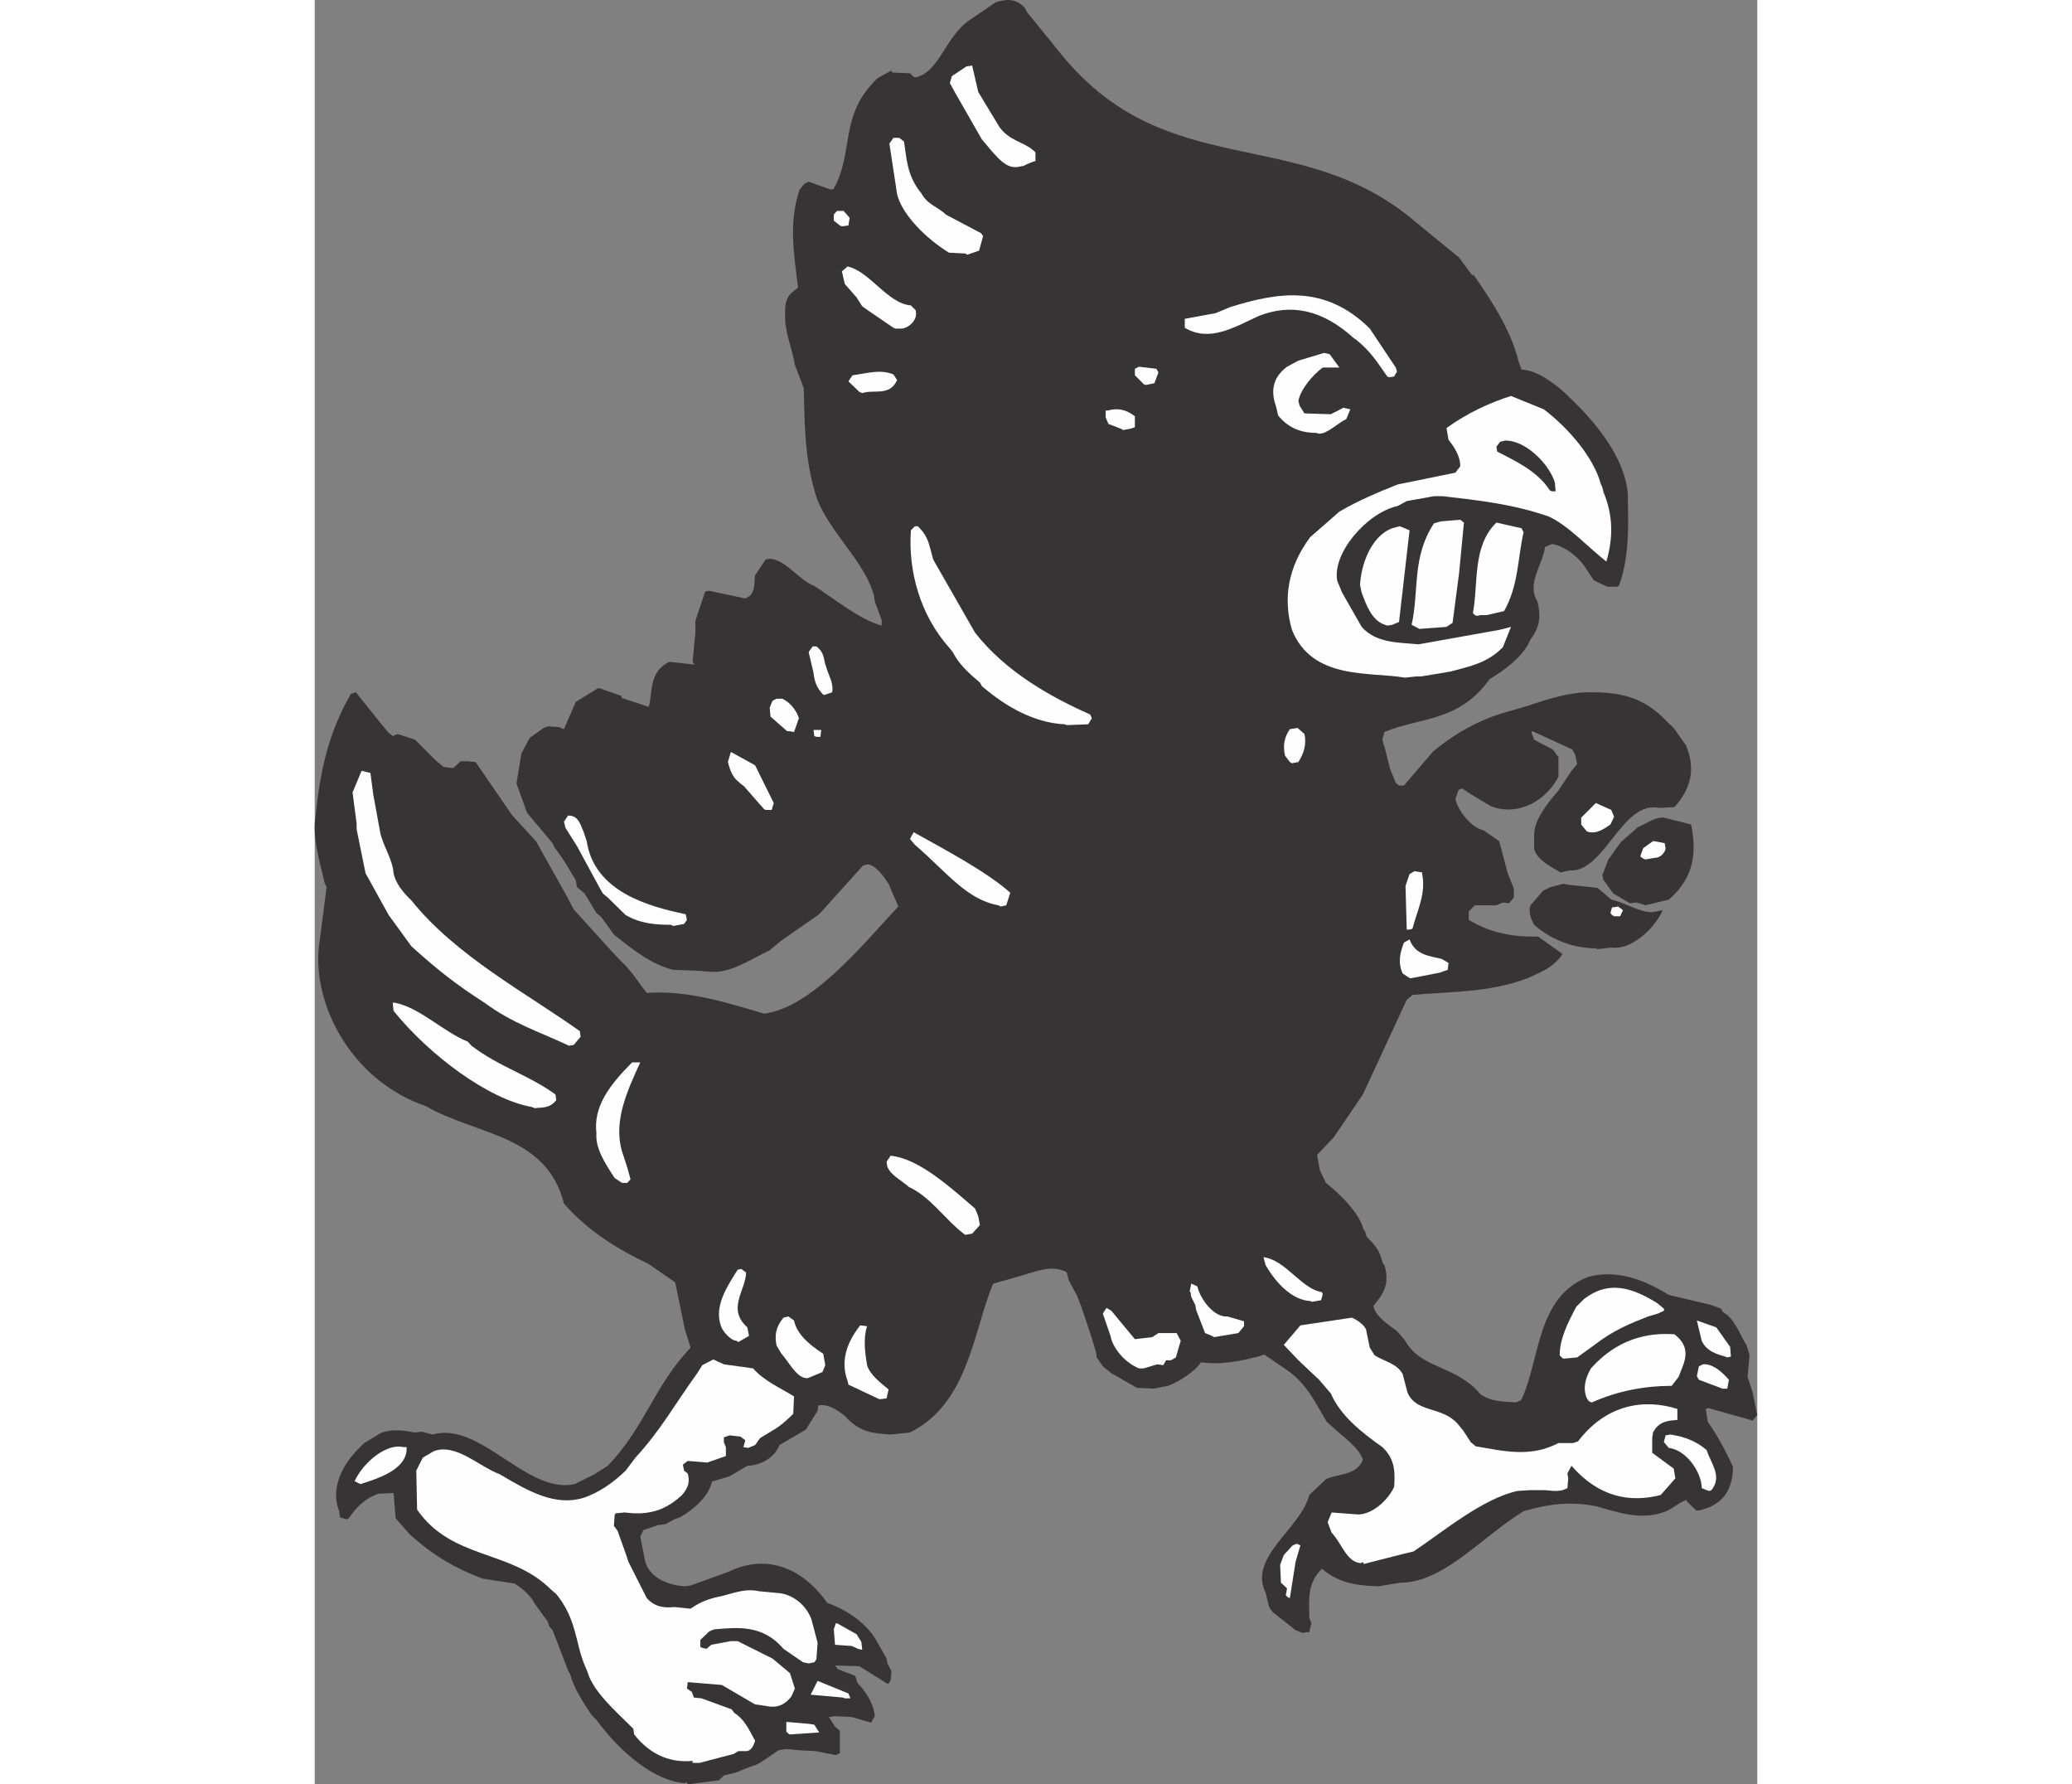
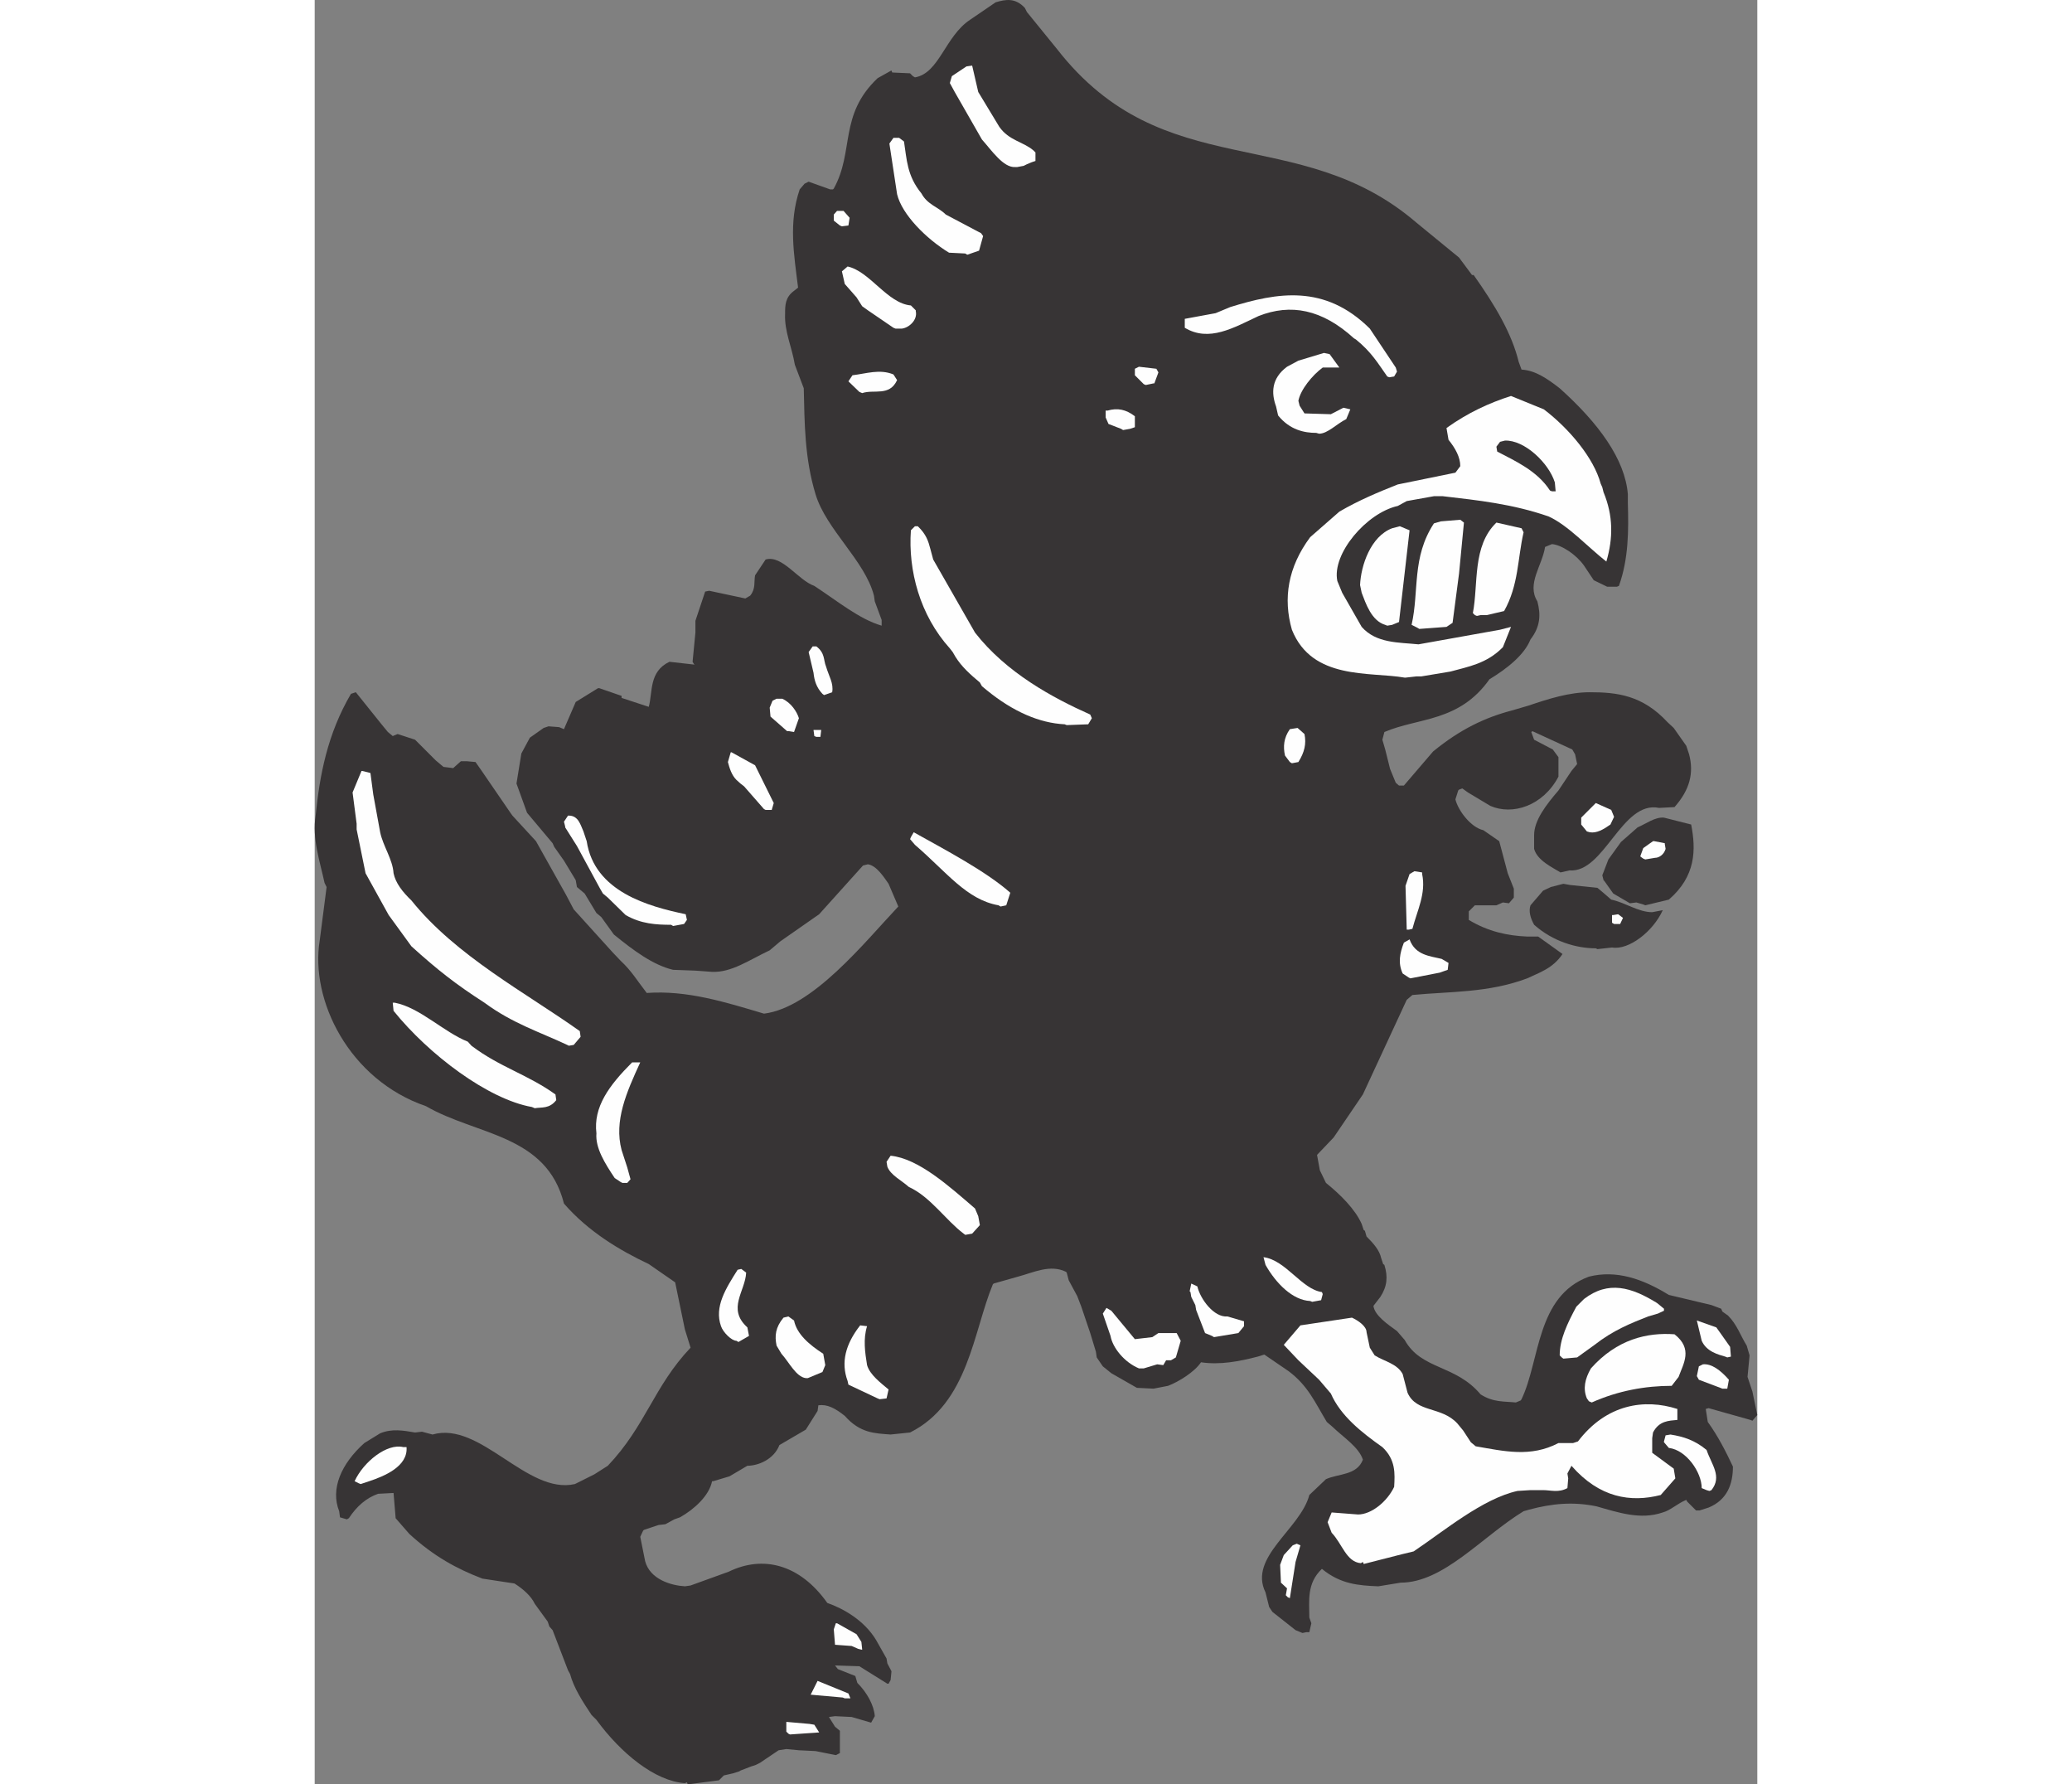
<svg xmlns="http://www.w3.org/2000/svg" xml:space="preserve" width="7.848in" height="6.757in" version="1.1" style="shape-rendering:geometricPrecision; text-rendering:geometricPrecision; image-rendering:optimizeQuality; fill-rule:evenodd; clip-rule:evenodd" viewBox="0 0 7847.73 9704.68">
  <rect x="0" y="0" width="7847.73" height="9704.68" fill="#808080" stroke="none" />
  <defs>
    <style type="text/css">
   
    .fil1 {fill:#FEFEFE}
    .fil0 {fill:#373435}
   
  </style>
  </defs>
  <g id="Layer_x0020__x0028_Black_x0020_and_x0020_White_x0029_">
    <g id="_2008578167616">
      <path class="fil0" d="M2013.82 9698.06c-163.34,-11.04 -348.76,-163.34 -481.19,-344.34l-26.49 -26.49c-48.56,-72.84 -97.12,-147.89 -116.99,-222.94l-11.04 -19.87 -83.87 -218.52 -17.66 -19.87 -8.83 -26.49 -70.63 -97.12c-19.87,-41.94 -61.8,-79.46 -110.36,-110.37l-174.38 -26.49c-139.06,-52.98 -264.87,-121.4 -397.32,-242.81l-75.05 -86.08c0,-4.42 0,-4.42 0,-4.42l-11.04 -132.44 -83.88 4.42c-64.01,22.07 -116.99,68.43 -158.93,132.44 -11.04,6.62 -11.04,6.62 -11.04,6.62l-37.52 -11.04 -4.41 -33.11c-48.57,-121.4 11.03,-258.26 136.85,-370.83l86.08 -52.98c64.01,-26.49 125.81,-15.45 189.83,-4.41l37.52 -4.42 57.39 15.45c260.46,-75.05 514.31,328.89 774.76,269.29l105.95 -52.97 72.84 -46.36c207.49,-218.52 249.43,-430.42 450.29,-642.32l-30.9 -99.33 -52.97 -256.05 -143.48 -99.33c-158.93,-75.05 -328.89,-176.58 -461.33,-328.89 -94.91,-377.45 -476.78,-370.83 -750.48,-529.76 -419.39,-143.47 -631.29,-578.31 -578.32,-900.58l37.52 -291.36 -11.03 -22.07c-26.49,-121.4 -68.43,-242.8 -48.57,-366.41 22.07,-220.73 64.01,-443.67 192.04,-662.19l26.49 -8.83 143.48 178.79 30.9 37.52 26.49 22.07 26.49 -11.04 94.91 30.9 112.57 112.57 41.93 35.31 52.98 6.62 41.94 -37.52 30.9 0 48.56 4.42 30.9 44.14 158.93 231.77 11.04 15.45 128.02 139.06 163.34 291.36 41.94 79.46 211.9 233.97 44.14 46.36c57.39,52.97 88.29,105.95 141.27,174.37 218.52,-15.45 423.8,48.56 637.91,112.57 264.87,-33.11 545.2,-386.28 730.62,-582.73l-52.97 -123.61c-22.07,-30.9 -64.01,-99.33 -112.57,-105.95l-26.49 6.62 -238.39 264.87 -211.9 147.9 -57.39 48.56c-112.57,52.97 -207.49,121.4 -313.44,116.99l-90.5 -6.63 -121.4 -4.41c-110.37,-26.49 -216.32,-105.95 -322.27,-192.04l-68.43 -94.91 -26.49 -22.07 -64.01 -105.95 -41.94 -35.31 -6.62 -37.52 -64.01 -105.95 -52.97 -75.05 -8.83 -19.87 -139.06 -165.55 -57.39 -158.93 26.49 -163.34 46.35 -86.08 75.05 -52.98 26.49 -8.83 57.39 4.42 26.49 11.04 64.01 -147.89 121.4 -75.05c6.62,0 6.62,0 6.62,0l121.4 41.94 0 11.04 147.89 48.56c22.07,-79.46 0,-192.04 112.57,-245.01l136.85 15.45c-4.42,-4.41 -4.42,-4.41 -4.42,-4.41 -6.62,-11.04 -6.62,-11.04 -6.62,-11.04l15.45 -158.93 0 -26.49 0 -37.52 52.98 -158.93 22.07 -4.41 196.45 41.93 26.49 -15.45c30.9,-37.52 19.87,-75.05 26.49,-110.37l57.39 -86.08c90.5,-26.49 176.58,112.57 264.87,143.47 128.02,83.88 245.02,181 366.41,216.31l0 -30.9 -37.52 -101.54 -4.41 -30.9c-48.56,-189.83 -260.46,-359.79 -317.85,-551.83 -59.6,-196.45 -59.6,-386.28 -64.01,-576.11l-48.56 -128.02c-15.45,-94.91 -57.39,-181 -52.98,-275.91 0,-46.35 0,-90.5 48.56,-125.81l22.07 -17.66c-22.07,-178.79 -52.97,-353.17 8.83,-534.17l26.49 -30.9 22.07 -11.03 116.99 41.93 15.45 0c4.42,-4.41 4.42,-4.41 4.42,-4.41 112.57,-203.07 26.49,-399.52 238.39,-600.39l75.05 -41.94 4.42 11.04 97.12 4.42 15.45 15.45c11.04,6.63 11.04,6.63 11.04,6.63 132.44,-22.07 163.34,-222.94 300.2,-313.44l139.06 -94.91c52.98,-15.45 105.94,-26.49 158.92,30.9l11.04 22.07 163.34 200.87c582.73,748.28 1313.34,392.9 1955.67,944.73l231.76 189.83 70.63 94.91c8.83,0 8.83,0 8.83,0 116.99,165.55 207.49,317.85 245.02,472.37l15.45 41.94c75.05,4.41 139.06,48.56 207.49,101.53 211.9,189.83 355.37,386.28 370.83,576.11l0 48.57c4.41,147.89 4.41,302.4 -48.56,450.29 -11.04,4.42 -11.04,4.42 -11.04,4.42l-52.98 0 -72.84 -35.32 -52.97 -79.46c-41.94,-59.6 -121.4,-112.57 -174.38,-116.99l-37.52 15.45c-15.45,101.53 -101.54,200.86 -41.94,295.78 19.87,75.05 15.45,139.06 -37.52,207.49 -33.11,83.87 -128.02,158.93 -222.93,216.31 -165.55,233.97 -386.28,207.49 -571.7,286.95l-11.04 41.94 15.45 52.98 26.49 105.95 30.9 75.05 17.66 15.45 26.49 0 158.93 -185.42c147.89,-121.4 284.74,-185.41 428.21,-222.93l90.5 -26.49c110.37,-37.53 222.94,-72.84 333.31,-72.84 147.89,0 286.95,15.45 423.8,163.34l33.11 30.9 68.43 97.13 15.45 46.35c26.49,101.54 4.42,192.04 -79.46,286.95l-83.87 4.42c-203.07,-41.94 -297.99,355.37 -487.82,339.92l-48.56 11.04c-41.94,-26.49 -125.82,-64.01 -143.48,-128.02l0 -75.05c0,-79.46 64.01,-163.34 132.44,-242.81l70.63 -105.95 30.9 -37.52 -11.04 -52.98 -15.45 -26.49 -216.31 -99.33c-6.62,4.41 -6.62,4.41 -6.62,4.41l15.45 41.94 101.54 52.98 30.9 41.93 0 105.95c-83.88,158.93 -249.43,211.9 -370.83,158.93l-121.4 -72.84 -30.9 -22.07 -17.66 6.63c-4.41,4.41 -4.41,4.41 -4.41,4.41l-15.45 48.56c15.45,61.81 83.88,152.31 152.31,167.75l86.08 59.6 46.36 174.38 33.11 83.87c0,6.63 0,6.63 0,6.63l0 41.93 -26.49 30.9 -33.11 -4.41 -35.31 15.45 -116.99 0c-6.63,6.63 -6.63,6.63 -6.63,6.63l-26.49 26.49 0 46.35c105.95,64.01 211.9,86.09 317.85,90.5l59.6 0 132.44 94.92c-52.98,79.46 -128.03,101.53 -192.04,132.43 -211.9,79.46 -417.18,70.63 -624.67,90.5l-30.9 26.49 -238.39 514.3 -158.93 233.97 -90.5 94.92 15.45 83.87 33.11 68.43c79.46,64.01 158.93,143.48 194.25,222.94l11.04 33.11c6.62,4.42 6.62,4.42 6.62,4.42l8.83 30.9c37.52,37.52 70.63,75.05 79.46,116.99l11.04 33.11c6.62,4.41 6.62,4.41 6.62,4.41 19.87,64.01 15.45,116.99 -22.07,174.38l-37.52 48.56c6.62,52.98 79.46,101.54 128.02,136.85l41.94 48.56c90.5,163.34 275.91,132.44 412.77,295.78 68.43,44.15 128.02,37.53 192.03,44.15l26.49 -11.04c4.42,-6.62 4.42,-6.62 4.42,-6.62 101.54,-211.9 79.46,-560.66 366.41,-666.61 147.89,-37.52 291.37,11.04 434.84,99.33l231.77 55.18 52.98 19.87 6.62 15.45 30.9 22.07c48.56,48.56 68.43,110.36 101.54,163.34l15.45 52.98 -11.04 116.99 26.49 79.46 26.49 128.02 -26.49 30.9c-11.04,-4.42 -11.04,-4.42 -11.04,-4.42l-227.35 -64.01 -15.45 4.41 11.04 70.63c57.39,79.46 99.33,163.34 136.85,242.81 0,94.91 -30.9,181 -132.43,222.94l-48.56 15.45 -19.87 0 -41.94 -41.94c-6.63,-6.62 -6.63,-6.62 -6.63,-6.62 -4.41,-8.83 -4.41,-8.83 -4.41,-8.83 -48.56,19.87 -86.08,57.39 -128.02,68.43 -121.4,41.94 -242.81,0 -359.79,-33.11 -128.02,-26.49 -242.81,-15.45 -366.41,17.66l-30.9 8.83c-227.35,139.06 -434.84,388.48 -668.82,388.48l-121.4 19.87c-105.95,-4.41 -205.28,-11.03 -306.82,-94.91 -83.87,79.46 -68.43,174.37 -68.43,264.87l11.04 30.9 -11.04 48.56 -15.45 0 -22.07 4.42 -37.52 -15.45 -125.81 -99.33 -17.66 -26.49 -19.87 -79.46c-94.91,-192.04 189.83,-344.34 238.39,-529.76l90.5 -86.08c68.43,-30.9 167.75,-19.87 200.87,-105.95 -22.07,-68.43 -105.95,-121.4 -165.55,-178.79l-30.9 -26.49c-64.01,-105.95 -101.54,-196.45 -207.49,-275.91l-132.44 -90.5 -35.31 11.04c-101.54,26.49 -207.49,46.35 -309.02,30.9 -35.32,52.98 -121.4,105.95 -178.79,128.02l-79.46 15.45 -90.5 -4.42 -139.06 -79.46 -46.36 -37.52 -33.11 -48.56 -4.42 -30.9 -30.9 -101.54 -48.56 -143.48 -22.07 -57.39 -46.35 -86.08 -11.04 -41.94c-4.41,-4.41 -4.41,-4.41 -4.41,-4.41 -86.09,-41.94 -176.59,4.41 -260.46,26.49l-132.43 37.52c-4.41,4.42 -4.41,4.42 -4.41,4.42 -105.95,253.84 -132.44,646.74 -450.29,805.67l-105.95 11.03c-86.09,-6.62 -165.55,-6.62 -249.43,-101.53 -52.98,-41.94 -94.92,-64.01 -143.48,-57.39l-4.41 30.9 -64.01 101.54 -143.48 83.88c-30.9,79.46 -116.99,112.57 -174.37,112.57l-97.12 57.39 -88.29 26.49c-6.63,0 -6.63,0 -6.63,0 -15.45,79.46 -99.33,154.51 -174.37,196.45l-30.9 11.04 -48.56 26.49 -37.52 4.42 -79.46 26.49c-4.42,4.42 -4.42,4.42 -4.42,4.42l-15.45 33.11 26.49 132.43c26.49,99.33 141.27,132.44 216.31,136.85l30.9 -4.41 207.49 -75.05c185.42,-90.49 386.28,-41.93 536.38,169.96 88.29,30.9 200.87,94.92 264.88,200.87l57.39 101.54 4.41 26.49 22.07 41.94c0,4.41 0,4.41 0,4.41l-4.41 44.15 -11.04 19.87c-6.63,0 -6.63,0 -6.63,0l-152.3 -94.91 -132.44 -4.42 15.45 19.87 94.92 37.52 11.04 37.52c52.97,52.98 90.5,121.4 94.91,181l-19.87 35.32 -105.95 -30.9 -90.5 -4.42 -33.11 4.42 33.11 52.97 26.49 22.07c0,8.83 0,8.83 0,8.83l0 112.57 -22.07 11.04 -110.37 -22.07 -90.5 -4.41 -68.43 -6.63 -41.94 6.63 -101.54 68.43 -22.07 11.04 -26.49 8.83 -57.39 22.07c-6.62,4.42 -6.62,4.42 -6.62,4.42l-35.32 11.04 -48.56 11.04 -26.49 26.49 -169.96 22.07 -4.42 -11.04 -11.04 4.42z" />
-       <path class="fil1" d="M2055.77 9587.69l0 -11.04c-105.95,11.04 -222.94,-22.07 -317.85,-143.48l-4.42 -30.9c-94.91,-94.91 -218.52,-200.86 -249.42,-309.02l-22.07 -52.97 -15.45 -46.36c-30.9,-112.57 -41.93,-211.9 -132.43,-324.47l-30.9 -26.49c-218.52,-216.31 -536.38,-158.93 -726.2,-432.64l-4.42 -211.9 35.32 -70.63 59.6 -35.32c121.4,-44.14 238.39,79.46 359.79,125.82 158.93,94.91 302.4,174.37 454.7,128.02 79.46,-26.49 158.93,-79.46 229.56,-147.89l52.97 -70.63c136.86,-147.89 220.73,-300.2 333.31,-454.7l30.9 -48.57 59.6 -30.9 57.39 26.49 158.93 22.07c59.6,68.43 147.89,105.95 222.93,152.3l-4.41 94.92c-33.11,33.11 -75.05,70.63 -112.57,90.5l-68.43 41.93 -26.49 37.53 -37.52 15.45 -26.49 -4.41 11.04 -37.53c-6.62,-4.41 -6.62,-4.41 -6.62,-4.41l-19.87 -15.45 -59.6 -6.62 -30.9 11.04 0 26.49 11.04 26.49 0 48.56 -101.54 35.31 -105.95 -8.83 -26.49 19.87 6.63 33.11 19.87 15.45c11.04,41.94 6.62,72.84 -30.9,116.99 -79.46,72.84 -147.89,94.92 -222.94,99.33l-41.94 0 -48.56 -4.41 -46.35 4.41c-6.62,6.63 -6.62,6.63 -6.62,6.63l-4.42 61.81 19.87 26.49 44.15 123.61 15.45 46.36 99.33 196.45c48.56,52.98 101.54,52.98 150.1,48.56l88.29 8.83c59.6,-41.94 112.57,-57.39 169.96,-68.43 75.05,-19.87 132.44,-41.94 200.87,-26.49l116.99 11.04c75.05,11.03 143.48,68.43 169.96,143.47l33.11 125.81 -6.63 90.5 -11.04 15.45 -30.9 6.62 -30.9 -6.62 -105.95 -72.84c-112.57,-132.44 -249.43,-116.99 -377.45,-105.95l-26.49 11.04 -48.56 46.35 0 37.52c6.62,4.42 6.62,4.42 6.62,4.42l26.49 6.62 26.49 -22.07 105.95 -19.87 37.52 0 189.83 94.92 94.92 79.46 26.49 83.87 -19.87 44.15c-68.43,83.87 -128.02,46.35 -196.45,41.94l-181 -105.95 -185.41 -15.45 -4.42 35.31 26.49 17.66 11.04 30.9 41.94 4.42 163.34 59.6 15.45 19.87c52.98,33.11 79.46,90.5 105.95,139.06 6.63,11.04 6.63,11.04 6.63,11.04 -6.63,26.49 -22.07,57.39 -48.56,57.39l-41.94 0 -26.49 15.45 -185.42 48.56 -30.9 0 -6.62 0z" />
      <polygon class="fil1" points="2576.69,9428.76 2565.65,9417.73 2565.65,9391.24 2565.65,9364.75 2691.47,9375.79 2717.95,9380.2 2744.45,9422.14 2585.52,9433.18 " />
      <polygon class="fil1" points="2872.47,9232.31 2698.09,9216.86 2735.62,9141.82 2903.37,9210.24 2914.41,9236.73 2883.51,9236.73 " />
      <path class="fil1" d="M2956.34 8967.44l-35.31 -15.45 -90.5 -6.63 -6.62 -83.87 11.04 -33.11c6.62,0 6.62,0 6.62,0l105.95 59.6 26.49 41.94 4.41 41.94c-4.41,0 -4.41,0 -4.41,0l-17.66 -4.42z" />
      <path class="fil1" d="M5293.88 8687.11c0,0 0,0 0,0 -11.04,-11.04 -11.04,-11.04 -11.04,-11.04l6.63 -37.52 -33.11 -30.9 -4.42 -97.12 19.87 -52.97 48.56 -52.98 22.07 -8.83 19.87 8.83 -26.49 90.5 -30.9 196.45 -11.04 -4.42z" />
      <path class="fil1" d="M5691.19 8501.69c-79.46,-6.62 -101.54,-105.95 -158.93,-165.55l-22.07 -57.39 22.07 -52.97 143.48 11.04c72.84,0 158.93,-70.63 196.45,-150.1 4.41,-72.84 8.83,-147.89 -64.01,-216.31 -112.57,-79.46 -227.35,-169.96 -280.32,-291.37l-64.01 -75.05 -112.57 -105.95 -79.46 -83.87 90.5 -105.95 280.33 -41.94c33.11,15.45 79.46,46.36 79.46,79.47l17.66 83.87 26.49 41.94c52.98,33.11 121.4,44.14 152.31,101.54l26.49 101.53c48.56,110.37 185.41,72.84 271.49,167.75l30.9 37.53 41.94 64.01 26.49 22.07c154.51,26.49 297.99,61.81 450.29,-17.66l79.46 0 26.49 -8.83c154.51,-203.07 362,-233.98 540.79,-176.59l0 59.6c-46.36,4.42 -99.33,4.42 -132.44,68.43l-4.41 30.9 0 79.46 116.99 86.09 8.83 52.97 -79.46 90.5c-163.34,41.94 -333.31,15.45 -485.61,-158.93l-22.07 41.94 4.42 26.49 -4.42 52.98c-48.56,26.49 -90.5,11.04 -132.44,11.04l-68.43 0 -70.63 4.42c-189.83,41.93 -397.32,216.31 -565.07,328.88l-64.01 15.45 -207.49 52.98 -4.42 -11.04 -11.04 6.62z" />
      <path class="fil1" d="M7571.82 8104.38l-26.49 -11.04c0,-86.08 -83.87,-207.49 -178.79,-218.52l-26.49 -30.9c0,-4.41 0,-4.41 0,-4.41l8.83 -33.11 26.49 -4.42c70.63,11.04 132.43,30.9 196.45,83.88 26.49,79.46 86.08,143.48 26.49,218.52 -11.04,4.42 -11.04,4.42 -11.04,4.42l-15.45 -4.42z" />
      <path class="fil1" d="M239.15 8066.86l-22.07 -11.04c48.56,-105.95 176.58,-207.49 264.87,-185.41 17.66,0 17.66,0 17.66,0 8.83,105.95 -123.61,158.93 -203.07,185.41l-46.35 15.45 -11.04 -4.41z" />
      <path class="fil1" d="M6931.7 7620.98l-11.04 -15.45c-22.07,-52.97 -11.04,-105.95 22.07,-163.34 141.27,-158.93 306.81,-196.45 454.7,-185.42 101.54,79.46 48.56,158.93 22.07,231.77l-37.52 48.56c-143.48,0 -291.37,26.49 -434.84,90.5l-15.45 -6.62z" />
      <path class="fil1" d="M3062.3 7605.53l-158.93 -75.05 -4.42 -19.87c-37.52,-101.54 -11.04,-200.87 68.43,-302.4l37.52 4.42c-22.07,70.63 -11.03,143.47 0,211.9 15.45,52.98 75.05,97.13 116.99,132.44l-11.04 48.56 -37.52 4.42 -11.04 -4.42z" />
      <path class="fil1" d="M7646.87 7548.14l-116.99 -44.15 -11.04 -19.87 11.04 -52.97 22.07 -11.04c46.35,-4.42 94.91,30.9 141.26,83.87l-8.83 48.57 -26.49 0 -11.04 -4.42z" />
      <path class="fil1" d="M2671.6 7495.16c-52.98,-6.62 -90.5,-86.08 -132.44,-132.43l-26.49 -44.15c-11.04,-52.98 -6.62,-99.33 37.52,-152.31l26.49 -6.62 30.9 22.07c15.45,75.05 83.88,132.44 158.93,181l11.04 61.8 -15.45 37.53 -79.46 33.11 -11.04 0z" />
      <path class="fil1" d="M4499.25 7442.19l-15.45 0c-79.46,-33.11 -143.48,-112.57 -154.51,-176.59l-41.94 -121.4 19.87 -30.9 26.49 15.45 52.97 64.01 75.05 90.5 94.91 -11.04 33.11 -22.07 99.33 0 22.07 41.94 -26.49 90.5 -26.49 15.45 -26.49 0 -15.45 26.49 -33.11 -4.41 -72.84 22.07 -11.04 0z" />
      <path class="fil1" d="M6783.81 7382.59l-11.04 -11.04c0,-88.29 41.94,-174.38 90.5,-264.88l41.94 -41.93c132.44,-101.54 258.25,-64.01 397.32,22.07l37.52 30.9c0,11.04 0,11.04 0,11.04l-33.11 15.45 -52.97 15.45c-94.92,37.52 -189.83,75.05 -291.37,154.51l-94.91 68.43 -75.05 6.62 -8.83 -6.62z" />
      <path class="fil1" d="M7673.36 7378.17c-37.53,-11.04 -101.54,-26.49 -128.03,-86.08l-26.49 -110.37 105.95 37.52 22.07 30.9 52.98 75.05 4.41 52.98 -19.87 4.42 -11.03 -4.42z" />
      <path class="fil1" d="M2294.15 7292.09c-26.49,0 -72.84,-46.35 -83.87,-79.46 -37.53,-105.95 26.49,-205.28 90.49,-306.81l19.87 -4.42 26.49 19.87c-4.42,101.54 -105.95,196.45 6.62,297.99l8.83 46.35 -57.39 33.11 -11.04 -6.62z" />
      <path class="fil1" d="M4881.11 7265.6l-37.53 -15.45 -48.56 -125.81 -4.41 -26.49 -22.07 -44.14 -4.42 -26.49c-4.41,-4.41 -4.41,-4.41 -4.41,-4.41l8.83 -41.94 33.11 15.45c15.45,68.43 90.5,169.96 163.34,163.34l90.5 26.49 0 26.49 -30.9 37.52 -132.43 22.07 -11.04 -6.63z" />
      <path class="fil1" d="M5415.28 7075.78c-94.92,-4.42 -185.41,-94.92 -242.81,-196.46l-11.04 -41.93c121.4,15.45 207.49,174.37 317.85,189.82 4.42,11.04 4.42,11.04 4.42,11.04l-8.83 33.11 -48.56 8.83 -11.04 -4.41z" />
      <path class="fil1" d="M3530.25 6709.36c-97.13,-72.84 -181,-200.87 -297.99,-253.84 -41.94,-37.52 -99.33,-64.01 -116.99,-110.37l-4.41 -26.49 22.07 -33.11c152.3,15.45 317.85,165.55 459.11,286.95l17.66 41.94 8.83 48.56 -41.94 46.36 -37.52 6.62 -8.83 -6.62z" />
      <path class="fil1" d="M1665.07 6429.04l-33.11 -22.07c-52.98,-79.46 -105.95,-163.34 -99.33,-242.81 -17.66,-143.47 68.43,-260.46 194.24,-386.28l44.15 0c-75.05,163.34 -143.48,317.85 -101.54,476.78l30.9 94.92 17.66 64.01 -17.66 19.87 -26.49 0 -8.83 -4.41z" />
      <path class="fil1" d="M1181.67 6020.68c-238.39,-41.94 -560.66,-284.74 -752.69,-523.13l-4.42 -44.15c11.04,0 11.04,0 11.04,0 136.85,26.49 264.87,158.93 397.32,211.9l19.87 22.07c154.51,116.99 302.4,154.51 456.91,264.88l4.42 30.9c-37.53,48.56 -79.46,37.52 -116.99,44.14l-15.45 -6.62z" />
      <path class="fil1" d="M1373.71 5682.96c-150.1,-70.63 -297.99,-116.99 -450.29,-229.56 -154.51,-99.33 -256.05,-178.79 -397.32,-306.81l-123.61 -169.96 -125.81 -227.35 -48.56 -238.39 0 -30.9 -22.07 -169.96 48.56 -116.99c4.42,0 4.42,0 4.42,0l44.14 11.04 15.45 116.99 37.52 205.28c15.45,75.05 68.43,147.89 72.84,222.94 11.04,52.97 48.56,101.53 97.12,147.88 242.81,302.4 624.67,503.26 916.03,710.75l4.41 30.9 -37.52 44.15 -26.49 4.41 -8.83 -4.41z" />
      <path class="fil1" d="M5951.66 5316.55l-33.11 -22.07c-26.49,-57.39 -15.45,-110.37 6.63,-167.75l30.9 -17.66c30.9,86.08 110.37,90.5 174.38,105.95l37.52 22.07 -4.42 37.52 -44.14 15.45 -158.93 30.9 -8.83 -4.41z" />
      <path class="fil0" d="M6969.22 5157.63c-105.95,0 -233.97,-37.52 -335.51,-128.02 -19.87,-35.32 -30.9,-72.84 -19.87,-105.95l68.43 -79.46 41.94 -19.86 68.43 -17.66 37.52 6.62 147.9 15.45 26.49 22.07 48.56 41.93c75.05,15.45 147.89,68.43 222.94,68.43l57.39 -11.04c-52.98,116.99 -185.42,218.52 -275.92,203.07l-79.46 8.83 -8.83 -4.41z" />
      <path class="fil1" d="M5940.62 5056.09l-6.62 -238.38 22.07 -64.01 26.49 -15.45 41.94 6.62c0,8.83 0,8.83 0,8.83 22.07,105.95 -26.49,196.45 -52.98,297.98l-19.87 4.42 -11.04 0z" />
      <path class="fil1" d="M1938.78 5029.6c-79.46,0 -163.34,-4.42 -247.22,-52.98l-97.13 -94.92 -26.49 -22.07 -15.45 -26.49 -125.82 -231.76 -64.01 -101.54c0,-4.42 0,-4.42 0,-4.42l-6.63 -26.49 22.07 -33.11c4.42,0 4.42,0 4.42,0 52.97,0 64.01,52.98 79.46,86.09l17.66 52.97c41.94,275.91 337.72,355.37 538.58,397.31l6.62 30.9 -15.45 22.07 -59.6 11.04 -11.04 -6.62z" />
-       <path class="fil1" d="M7057.51 4976.63l-8.83 -11.04 8.83 -30.9c6.63,0 6.63,0 6.63,0l26.49 -4.41 26.49 19.87 -15.45 33.11 -33.11 0 -11.04 -6.62z" />
+       <path class="fil1" d="M7057.51 4976.63c6.63,0 6.63,0 6.63,0l26.49 -4.41 26.49 19.87 -15.45 33.11 -33.11 0 -11.04 -6.62z" />
      <path class="fil1" d="M3720.07 4923.65c-174.37,-30.9 -280.32,-178.79 -454.7,-328.88l-26.49 -30.9c4.41,-11.03 4.41,-11.03 4.41,-11.03l15.45 -26.49c169.96,94.92 392.9,211.9 525.34,328.88l-22.07 68.43 -30.9 6.63 -11.04 -6.63z" />
      <path class="fil0" d="M7227.48 4919.24l-37.52 -11.04 -35.31 4.41 -90.5 -52.97 -48.56 -68.42c-4.42,-4.42 -4.42,-4.42 -4.42,-4.42l-6.62 -26.49 33.11 -86.09 68.43 -94.91 90.49 -79.46c46.36,-19.87 94.92,-57.39 143.48,-52.98l147.89 37.52c26.49,136.86 26.49,280.33 -121.4,408.35l-128.02 30.9 -11.04 -4.41z" />
      <path class="fil1" d="M7227.48 4669.82l-15.45 -11.04c0,-4.42 0,-4.42 0,-4.42l15.45 -41.93 52.98 -37.53c6.62,0 6.62,0 6.62,0l57.39 11.04c0,4.42 0,4.42 0,4.42l4.41 26.49c-8.83,30.9 -35.31,48.56 -57.39,48.56l-52.98 8.83 -11.04 -4.41z" />
      <path class="fil1" d="M6920.66 4521.93l-30.9 -37.53 0 -37.52 79.46 -79.46 83.88 37.53 15.45 37.52 -19.87 41.93c-37.52,26.49 -75.05,48.57 -112.57,41.94l-15.45 -4.41z" />
      <path class="fil1" d="M2444.25 4400.53l-108.16 -123.61 -19.87 -15.45 -22.07 -19.87c-26.49,-26.49 -37.52,-64.01 -46.35,-97.12l15.45 -52.98c4.42,0 4.42,0 4.42,0l128.02 70.63 101.54 205.28 -11.04 37.53 -33.11 0 -8.83 -4.42z" />
      <path class="fil1" d="M5304.91 4144.48l-26.49 -35.32c-11.04,-48.56 -6.63,-97.12 26.49,-143.47l41.94 -6.63 37.52 33.11c11.04,52.98 0,99.33 -33.11,152.31l-35.31 6.62 -11.04 -6.62z" />
      <polygon class="fil1" points="2717.95,4003.21 2713.54,3970.1 2755.48,3970.1 2751.07,4007.63 2728.99,4007.63 " />
      <path class="fil1" d="M2570.07 3976.72l-90.5 -79.46 -4.41 -48.57 15.45 -37.52 22.07 -11.04 30.9 0c48.56,22.07 79.46,70.63 90.5,105.95l-26.49 75.05 -26.49 -4.41 -11.04 0z" />
      <path class="fil1" d="M4079.86 3939.2c-136.85,-6.62 -280.32,-68.43 -423.79,-185.41l-26.49 -22.07 -11.04 -19.87c-52.98,-44.14 -99.33,-86.08 -132.44,-139.06l-15.45 -26.49 -15.45 -19.87c-163.34,-181 -227.35,-423.8 -211.9,-642.32l22.07 -22.07 15.45 0c46.35,44.14 57.39,81.67 68.43,123.61l15.45 57.39 227.35 397.32c169.96,218.52 423.8,355.37 626.87,445.88l8.83 19.87 -19.87 33.11 -116.99 4.42 -11.04 -4.42z" />
      <path class="fil1" d="M2762.1 3773.65c-33.11,-35.31 -44.15,-72.84 -48.56,-114.78l-26.49 -112.57 22.07 -30.9 19.87 0c48.56,37.52 37.52,72.84 52.98,110.37 15.45,52.98 41.94,90.5 33.11,139.06l-44.15 15.45 -8.83 -6.62z" />
      <path class="fil1" d="M5929.58 3685.36c-189.83,-33.11 -503.26,15.45 -613.63,-260.46 -48.56,-169.96 -22.07,-339.93 99.33,-503.26l158.93 -139.06c105.95,-61.81 211.9,-105.95 317.85,-147.89l313.43 -64.01 26.49 -35.31c0,-48.56 -26.49,-97.12 -64.01,-143.48l-11.04 -64.01c116.99,-83.88 233.98,-136.86 350.96,-174.38l178.79 72.84c139.06,105.95 271.49,264.87 309.02,403.94l8.83 19.87 6.62 26.49c52.98,128.02 52.98,249.42 15.45,377.44 -101.54,-79.46 -207.49,-196.45 -313.44,-245.01 -196.45,-68.43 -386.28,-88.29 -576.11,-110.37l-48.56 0 -147.89 26.49 -48.56 26.49c-169.96,37.52 -359.79,260.46 -328.89,408.35l26.49 64.01 105.95 185.42c79.46,90.5 203.07,83.87 309.02,94.91l443.67 -79.46 59.6 -15.45 -44.15 110.37c-88.29,90.5 -189.83,105.95 -284.74,132.43l-158.93 26.49 -26.49 0 -59.6 6.62 -4.42 0z" />
      <path class="fil1" d="M5998.01 3413.86l-30.9 -15.45c41.94,-185.41 0,-366.41 121.4,-551.83l37.52 -11.03 105.95 -8.83 19.87 15.45 -26.49 275.91 -35.31 269.29 -33.11 22.07 -147.89 11.04 -11.04 -6.63z" />
      <path class="fil1" d="M5823.63 3398.41c-75.05,-22.07 -105.95,-116.99 -128.02,-174.38l-8.83 -41.93c4.41,-105.95 57.39,-264.88 174.37,-309.02l41.94 -11.04 52.97 22.07 -57.39 498.85 -37.52 15.45 -26.49 4.41 -11.04 -4.41z" />
      <path class="fil1" d="M6311.45 3345.43l-11.04 -11.04c30.9,-158.93 -4.42,-364.2 128.02,-492.23l136.85 30.9 11.04 22.07c-33.11,143.48 -26.49,286.96 -105.95,428.22l-94.92 22.07 -33.11 0 -19.87 4.42 -11.04 -4.42z" />
      <path class="fil0" d="M6719.8 2667.79c-68.43,-105.95 -185.42,-158.93 -286.96,-211.9l-4.41 -26.49 19.87 -26.49 26.49 -6.62c105.95,-4.42 238.39,121.4 271.5,227.35l4.41 48.56 -19.87 0 -11.03 -4.42z" />
      <path class="fil1" d="M5448.39 2354.35c-64.01,0 -143.48,-15.45 -207.49,-94.92l-11.03 -48.56c-26.49,-72.84 -26.49,-152.3 59.6,-216.31l61.8 -33.11 139.06 -41.93 30.9 6.62 52.98 72.84 -90.5 0c-57.39,41.94 -121.4,121.4 -132.44,181l6.63 26.49 26.49 41.94 143.48 4.41 68.43 -35.31 37.52 8.83 -22.07 52.98c-52.98,26.49 -101.54,79.46 -147.89,79.46l-15.45 -4.41z" />
      <path class="fil1" d="M4386.67 2332.28l-68.43 -26.49 -15.45 -35.32 0 -37.52c11.04,0 11.04,0 11.04,0 52.97,-15.45 99.33,-6.62 147.89,30.9l0 59.6 -26.49 8.83 -37.53 6.63 -11.04 -6.63z" />
      <path class="fil1" d="M2962.97 2131.41l-59.6 -57.39 22.07 -33.11c75.05,-8.83 147.9,-35.32 222.94,-4.42l19.87 30.9c-41.94,90.5 -125.81,48.56 -189.83,70.63l-15.45 -6.63z" />
      <path class="fil1" d="M4510.28 2089.48l-48.56 -48.56 0 -35.32 22.07 -11.04 94.91 11.04 11.04 19.87 -22.07 59.6c-4.41,0 -4.41,0 -4.41,0l-41.94 8.83 -11.04 -4.41z" />
      <path class="fil1" d="M5834.67 2047.54c-52.98,-75.05 -86.09,-132.44 -169.96,-200.87 -11.04,-6.62 -11.04,-6.62 -11.04,-6.62 -174.38,-158.93 -344.34,-189.83 -518.72,-121.4 -136.85,64.01 -269.29,143.47 -401.73,64.01l0 -48.57 167.75 -30.9 79.46 -33.11c256.05,-79.46 514.3,-125.81 759.31,116.99l141.27 211.9 6.62 22.07 -15.45 26.49 -26.49 4.41 -11.04 -4.41z" />
      <path class="fil1" d="M3148.38 1782.66l-139.06 -94.92 -30.9 -22.07 -30.9 -48.56 -64.01 -72.84 -15.45 -68.43 30.9 -26.49c121.4,26.49 216.31,200.87 344.34,211.9l26.49 26.49c0,4.42 0,4.42 0,4.42 11.04,48.56 -37.52,90.5 -75.05,94.91l-35.31 0 -11.04 -4.41z" />
      <path class="fil1" d="M3539.08 1378.72l-88.29 -4.41c-123.61,-75.05 -256.05,-207.49 -282.54,-317.85l-41.94 -275.92 22.07 -30.9 30.9 0 26.49 19.86c15.45,97.13 15.45,185.42 94.92,282.54 33.11,61.81 90.5,72.84 132.43,114.78l192.04 101.54 11.04 15.45 -22.07 79.46 -64.01 22.07 -11.04 -6.63z" />
      <polygon class="fil1" points="2857.02,1226.42 2823.91,1199.93 2823.91,1166.82 2841.57,1146.96 2876.88,1146.96 2909.99,1184.48 2903.37,1226.42 2868.05,1230.83 " />
      <path class="fil1" d="M3810.57 908.57c-64,4.41 -128.02,-90.5 -180.99,-150.1l-147.9 -258.25 -26.49 -48.56 11.04 -37.53 79.46 -52.97 30.9 -4.42 33.11 143.48 114.78 189.83c52.98,75.05 128.02,79.46 185.41,128.02 11.04,11.04 11.04,11.04 11.04,11.04l0 46.35 -19.87 6.62 -26.49 11.04 -17.66 8.83 -35.32 6.63 -11.04 0z" />
    </g>
  </g>
</svg>